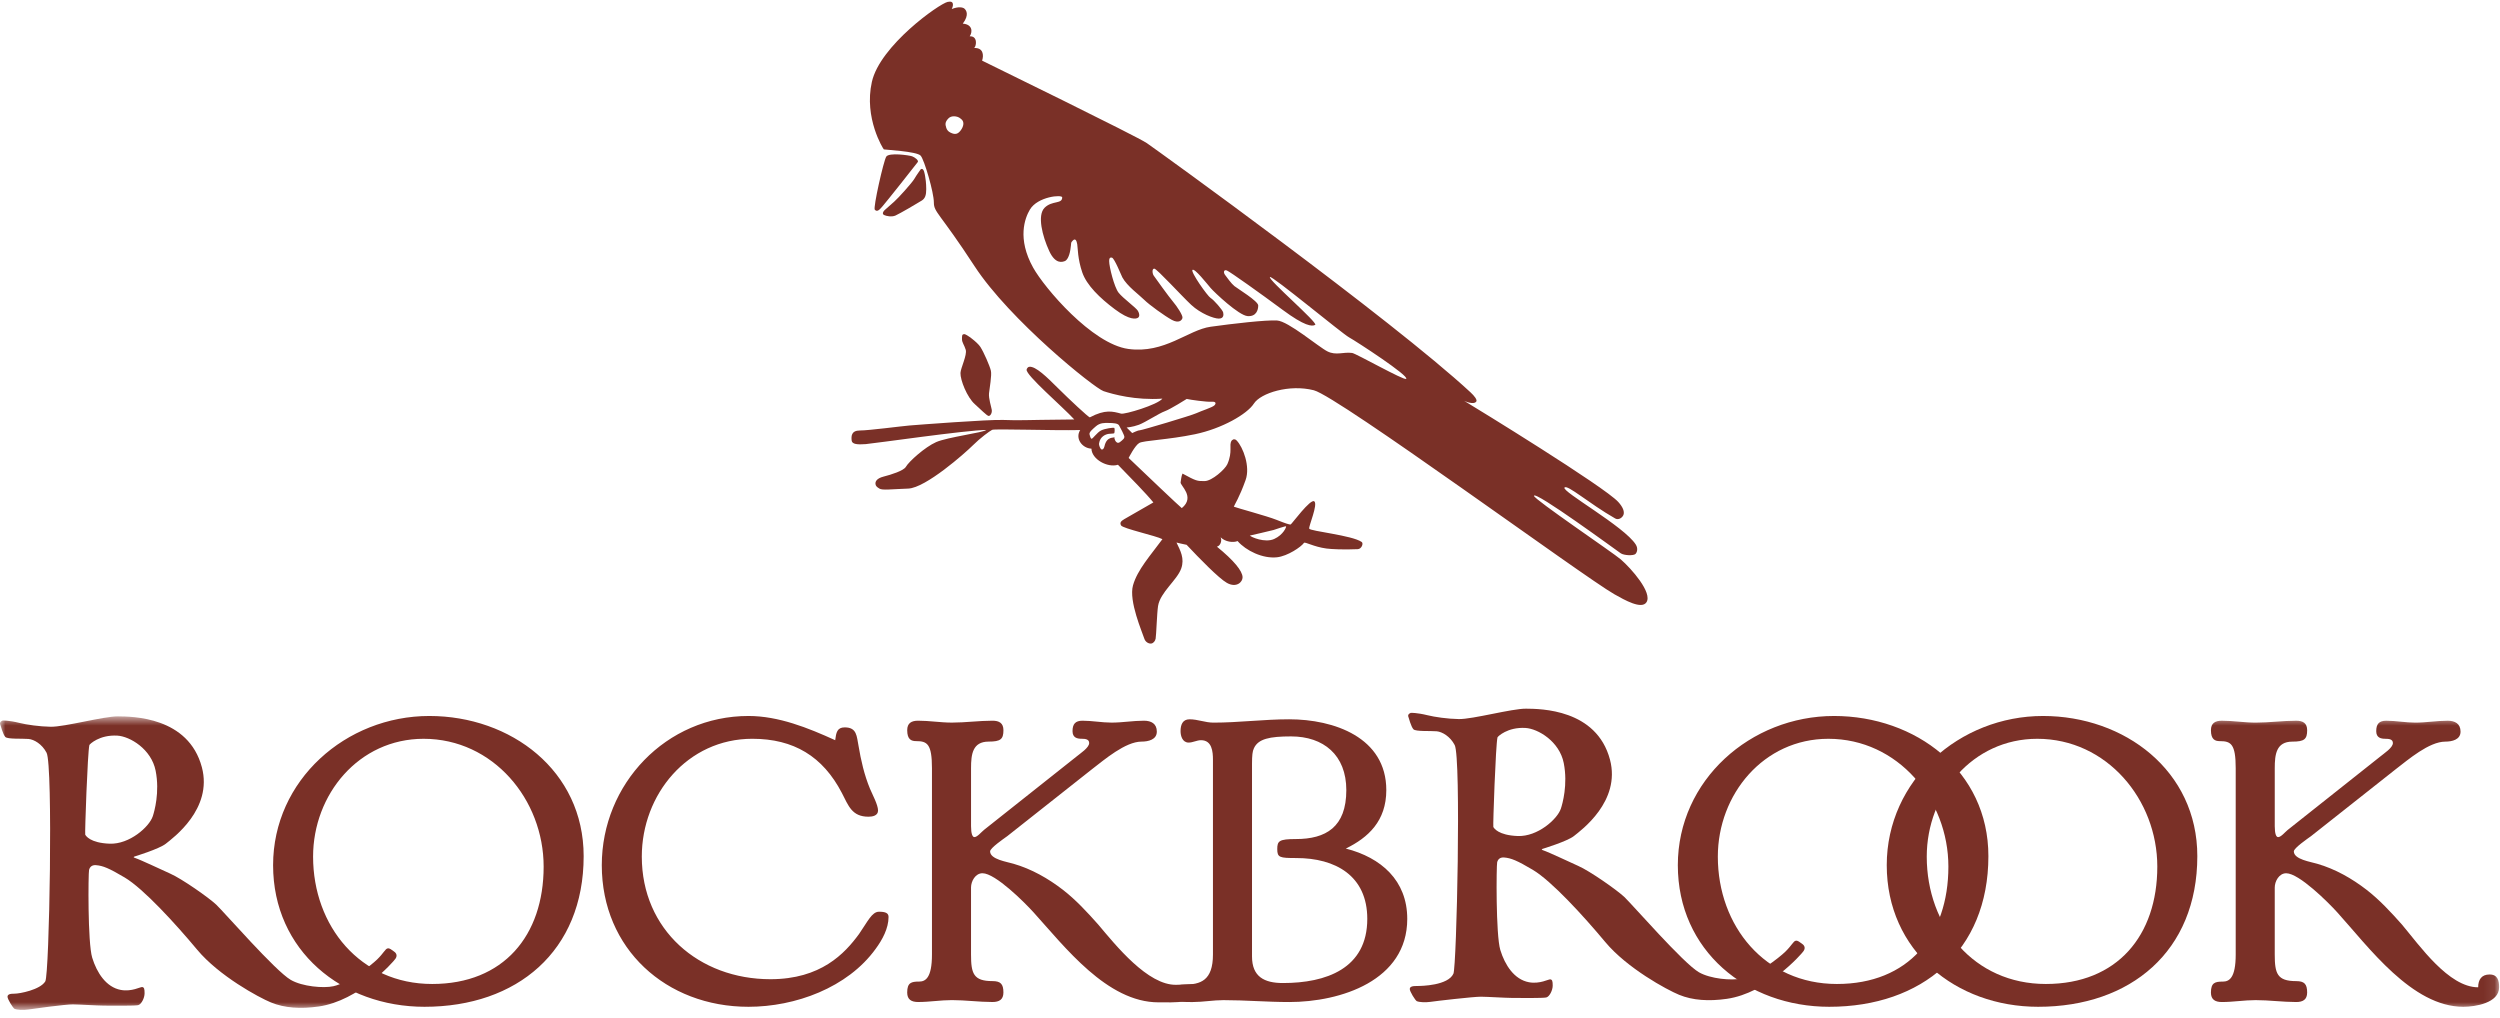
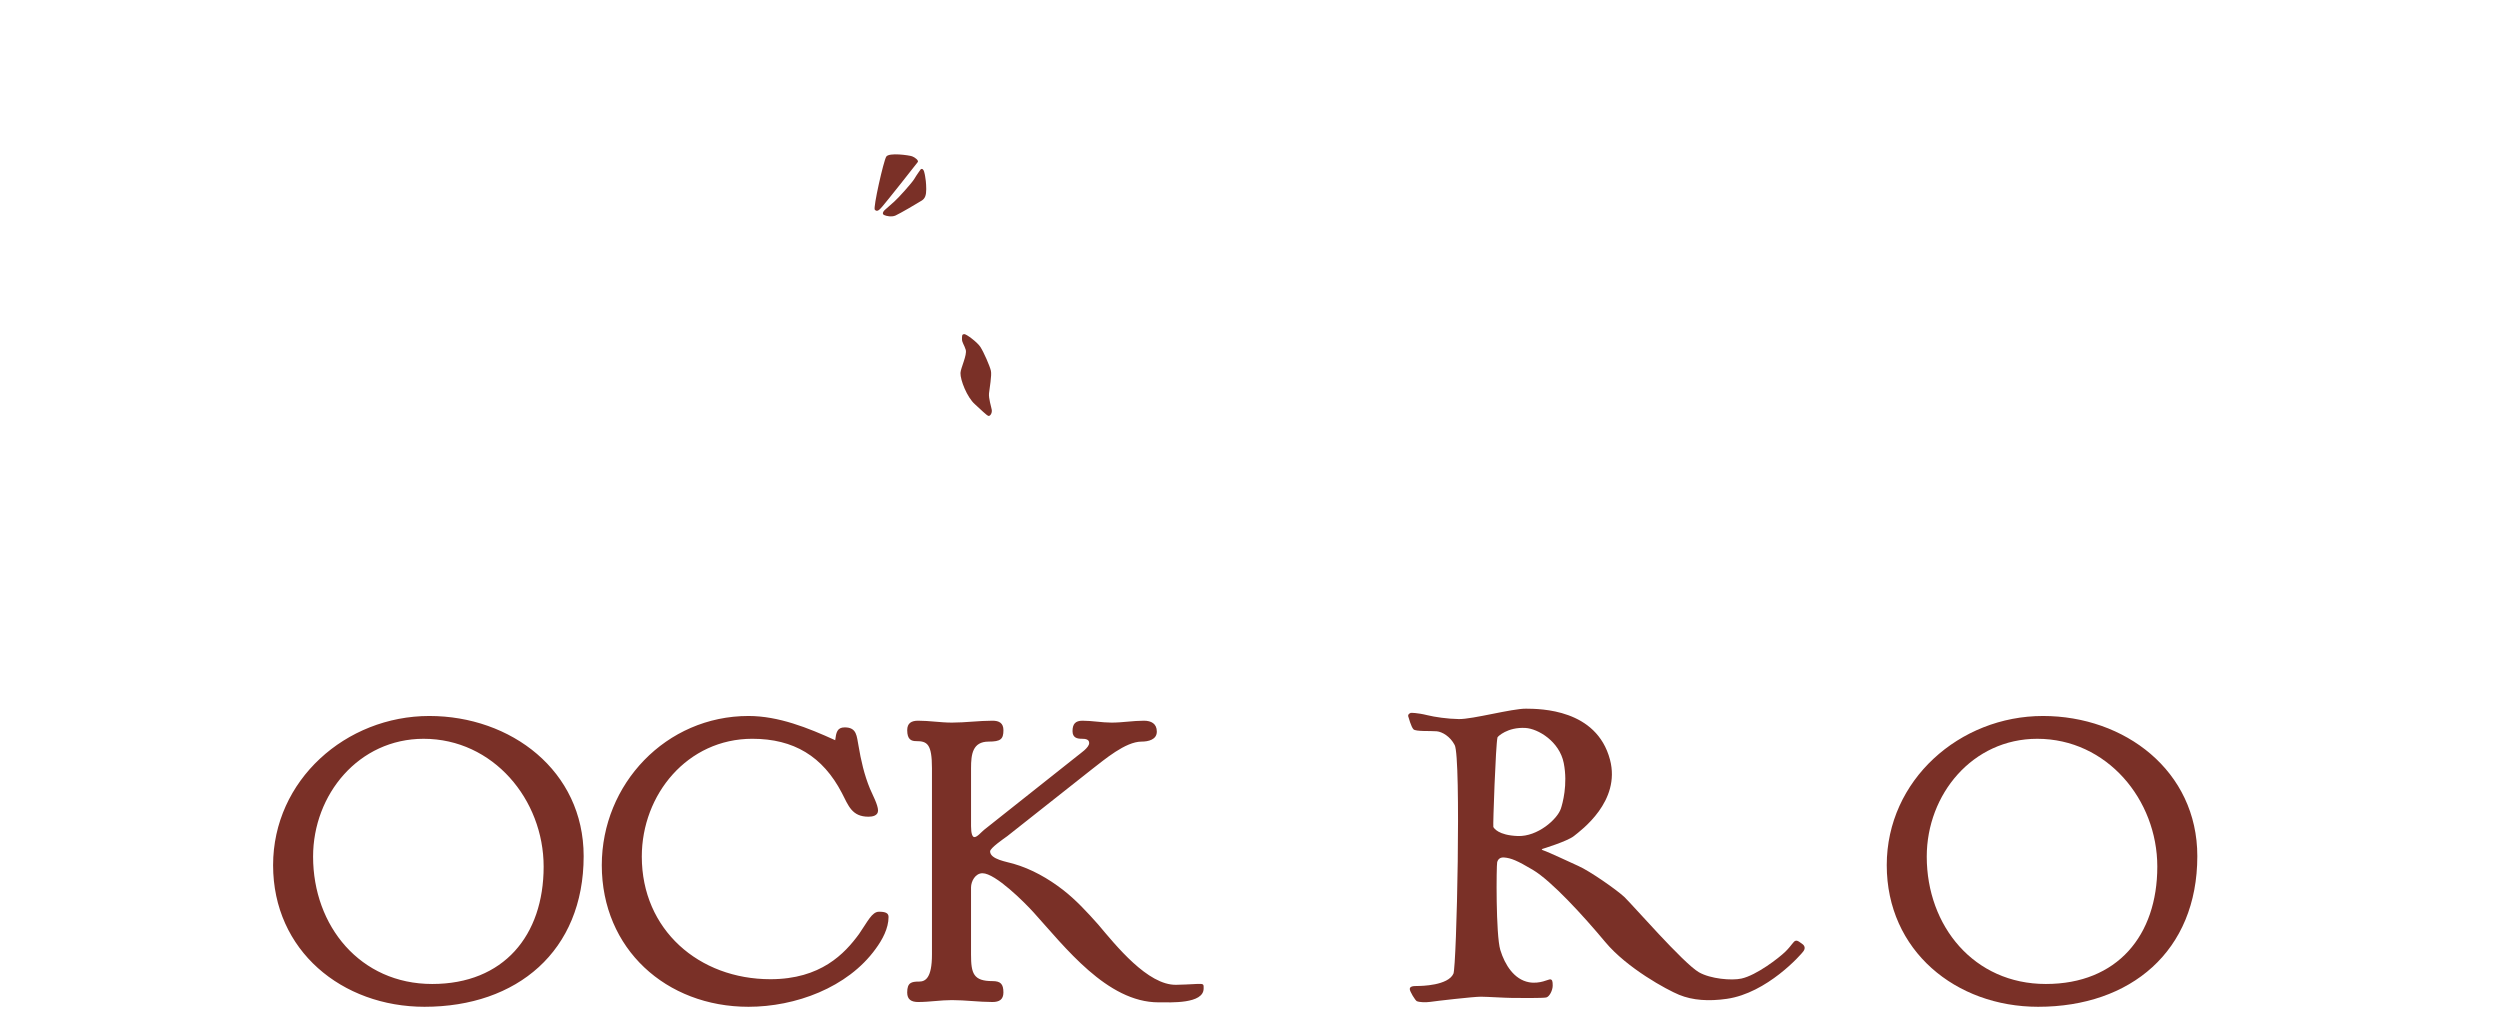
<svg xmlns="http://www.w3.org/2000/svg" height="92" viewBox="0 0 226 92" width="226">
  <mask id="a" fill="#fff">
-     <path d="m0 .667h225.919v26.537h-225.919z" fill="#fff" fill-rule="evenodd" />
-   </mask>
+     </mask>
  <g fill="#7a3027" fill-rule="evenodd">
    <path d="m38.294 66.787c-5.855 0-9.991 5.026-9.991 10.652 0 6.272 4.264 11.513 10.766 11.513 6.46 0 10.076-4.382 10.076-10.61 0-6.058-4.564-11.555-10.851-11.555zm.087 24.227c-7.449 0-13.693-5.069-13.693-12.801 0-7.689 6.588-13.488 14.123-13.488 7.364 0 13.952 4.939 13.952 12.671 0 8.592-6.029 13.618-14.383 13.618zm40.781-5.241c-2.541 3.523-7.277 5.241-11.497 5.241-7.45 0-13.263-5.241-13.263-12.801 0-7.345 5.813-13.488 13.263-13.488 2.712 0 5.383 1.072 7.837 2.19.086-.688.172-1.16.861-1.16 1.119 0 1.077.816 1.25 1.675.214 1.289.516 2.62 1.032 3.867.215.515.731 1.46.731 1.975 0 .473-.516.559-.86.559-1.507 0-1.81-.989-2.412-2.149-1.722-3.307-4.349-4.896-8.095-4.896-5.856 0-9.99 5.026-9.99 10.652 0 6.615 5.167 11.083 11.626 11.083 4.564 0 6.717-2.32 8.009-4.081.776-1.116 1.164-2.019 1.809-2.019.603 0 .862.129.862.474 0 1.031-.56 2.061-1.163 2.878m25.568 4.84c-4.65 0-8.466-5.012-11.308-8.148-.817-.903-3.444-3.523-4.607-3.523-.646 0-1.034.73-1.034 1.288v6.057c0 1.719.216 2.406 1.938 2.406.732 0 .99.257.99 1.03 0 .645-.387.86-.99.86-1.206 0-2.456-.172-3.661-.172-1.033 0-2.024.172-3.057.172-.605 0-.991-.215-.991-.86 0-.901.386-.987 1.077-.987.559 0 1.162-.301 1.162-2.449v-16.839c0-2.191-.431-2.449-1.42-2.449-.433 0-.818-.128-.818-.988 0-.644.386-.858.991-.858 1.033 0 2.023.172 3.057.172 1.205 0 2.455-.172 3.661-.172.603 0 .99.214.99.858 0 .816-.258 1.031-1.335 1.031-1.463 0-1.593 1.16-1.593 2.405v5.24c0 .689.13.988.302.988.258 0 .603-.429.861-.644l8.397-6.658c.302-.257 1.119-.773 1.119-1.202 0-.344-.344-.386-.688-.386-.386 0-.817-.086-.817-.688 0-.645.258-.944.902-.944.861 0 1.767.172 2.628.172.991 0 1.938-.172 2.927-.172.647 0 1.164.257 1.164.986 0 .732-.775.903-1.378.903-1.464 0-3.358 1.633-4.479 2.492l-7.664 6.056c-.302.216-1.551 1.075-1.551 1.375 0 .731 1.551.944 2.11 1.118 1.636.472 3.145 1.331 4.479 2.362 1.163.902 2.195 2.019 3.187 3.136 1.592 1.889 4.485 5.503 7.05 5.446 2.564-.056 2.478-.27 2.478.332 0 1.418-3 1.253-4.077 1.253" />
-     <path d="m117.186 77.567c-1.508 0-1.722-.042-1.722-.814 0-.731.172-.903 1.679-.903 2.713 0 4.564-1.074 4.564-4.425 0-3.179-2.066-4.854-4.994-4.854-1.938 0-2.971.216-3.36 1.074-.129.258-.172.644-.172 1.418v17.398c0 1.846 1.12 2.405 2.8 2.405 3.875 0 7.621-1.288 7.621-5.799 0-3.909-2.886-5.5-6.416-5.5zm-.646 13.017c-1.981 0-3.962-.172-5.943-.172-.905 0-1.852.172-2.756.172-.602 0-1.767.073-1.767-.658 0-.478.054-.921 1.002-.921 1.443 0 2.575-.354 2.575-2.717v-17.612c0-.731-.086-1.762-1.078-1.762-.386 0-.732.215-1.119.215-.559 0-.732-.601-.732-1.031 0-.559.173-1.074.817-1.074.733 0 1.422.302 2.153.302 2.282 0 4.566-.302 6.847-.302 4.047 0 8.783 1.633 8.783 6.401 0 2.792-1.635 4.297-3.66 5.284 3.187.816 5.554 2.878 5.554 6.358 0 5.584-6.027 7.517-10.677 7.517zm48.742-23.797c-5.856 0-9.99 5.026-9.99 10.652 0 6.272 4.263 11.513 10.765 11.513 6.46 0 10.077-4.382 10.077-10.61 0-6.058-4.564-11.555-10.851-11.555zm.087 24.227c-7.45 0-13.693-5.069-13.693-12.801 0-7.689 6.588-13.488 14.123-13.488 7.363 0 13.952 4.939 13.952 12.671 0 8.592-6.029 13.618-14.383 13.618z" />
    <path d="m184.167 66.787c-5.855 0-9.989 5.026-9.989 10.652 0 6.272 4.263 11.513 10.765 11.513 6.459 0 10.077-4.382 10.077-10.61 0-6.058-4.565-11.555-10.853-11.555zm.087 24.227c-7.45 0-13.692-5.069-13.692-12.801 0-7.689 6.587-13.488 14.124-13.488 7.364 0 13.952 4.939 13.952 12.671 0 8.592-6.03 13.618-14.384 13.618z" />
-     <path d="m222.691 26.923c-4.652 0-8.571-5.413-11.412-8.549-.819-.903-3.444-3.523-4.608-3.523-.645 0-1.034.73-1.034 1.288v6.057c0 1.719.216 2.406 1.939 2.406.73 0 .99.257.99 1.03 0 .645-.387.86-.99.86-1.205 0-2.455-.172-3.661-.172-1.033 0-2.024.172-3.058.172-.602 0-.989-.215-.989-.86 0-.901.387-.987 1.076-.987.561 0 1.164-.301 1.164-2.449v-16.839c0-2.191-.431-2.449-1.422-2.449-.431 0-.817-.128-.817-.988 0-.644.387-.858.989-.858 1.034 0 2.025.172 3.058.172 1.206 0 2.456-.172 3.661-.172.603 0 .99.214.99.858 0 .816-.26 1.031-1.334 1.031-1.465 0-1.595 1.16-1.595 2.405v5.24c0 .689.129.988.302.988.26 0 .603-.429.862-.644l8.396-6.658c.302-.257 1.12-.773 1.12-1.202 0-.344-.344-.386-.688-.386-.388 0-.819-.086-.819-.688 0-.645.258-.944.905-.944.861 0 1.767.172 2.628.172.988 0 1.938-.172 2.927-.172.646 0 1.162.257 1.162.986 0 .732-.774.903-1.377.903-1.465 0-3.359 1.633-4.479 2.492l-7.664 6.056c-.301.216-1.551 1.075-1.551 1.375 0 .731 1.551.944 2.11 1.118 1.635.472 3.143 1.331 4.477 2.362 1.163.902 2.197 2.019 3.188 3.136 1.592 1.889 4.219 5.67 6.889 5.67 0-.687.301-1.159 1.033-1.159.732 0 .861.558.861 1.159 0 1.418-2.154 1.762-3.228 1.762m-214.987-15.563c.046.094.431.754 2.215.819 1.784.063 3.568-1.513 3.89-2.477.137-.411.646-2.165.259-4.12-.388-1.956-2.323-3.106-3.461-3.172-1.626-.093-2.51.783-2.528.85-.163.639-.421 8.008-.375 8.101zm-7.46-10.316s.533-.026 1.516.217c.639.159 1.811.331 2.822.346 1.259.021 4.797-.952 6.083-.94 1.286.013 6.374.027 7.585 4.609.996 3.762-2.606 6.382-3.266 6.908-.592.473-2.839 1.158-2.839 1.158s-.14.057.015.109c.625.21 2.505 1.116 3.208 1.424 1.06.463 3.517 2.188 4.184 2.819.714.675 5.339 5.992 6.729 6.795 1.057.612 2.968.769 3.851.575 1.365-.299 3.391-1.864 3.968-2.428.577-.565.728-.946.934-.99.203-.045.374.144.53.24.191.117.419.347.186.69-.215.318-3.303 3.797-6.935 4.32-1.63.235-3.085.143-4.321-.365-1.094-.449-4.693-2.397-6.671-4.768-1.978-2.371-4.852-5.517-6.554-6.529-1.418-.84-1.963-1.065-2.59-1.114-.356-.029-.554.144-.629.428-.074.285-.131 6.578.284 7.936.416 1.359 1.257 2.666 2.586 2.914.994.184 1.78-.291 1.94-.26.16.03.213.145.209.573-.004.428-.296.995-.581 1.063-.287.069-2.359.049-3.073.043-.716-.007-2.192-.105-2.835-.112-.643-.006-3.625.4-4.054.468-.429.067-1.049.021-1.205-.059-.156-.08-.645-.886-.643-1.099.002-.213.217-.283.645-.279.429.004 2.304-.346 2.769-1.11.371-.61.709-19.537.116-20.67-.413-.792-1.135-1.201-1.628-1.246-.57-.051-1.887.036-2.1-.18-.212-.216-.453-1.109-.453-1.109s-.142-.239.216-.377z" mask="url(#a)" transform="translate(0 64.092)" />
    <path d="m134.998 74.758c.046.093.431.754 2.216.819 1.784.063 3.567-1.513 3.89-2.478.136-.41.646-2.164.259-4.12-.388-1.957-2.324-3.106-3.461-3.172-1.626-.094-2.51.783-2.528.85-.163.639-.421 8.008-.376 8.101zm-7.46-10.317s.533-.025 1.516.217c.639.159 1.812.331 2.822.346 1.258.021 4.796-.952 6.082-.94 1.287.013 6.375.027 7.585 4.609.996 3.763-2.606 6.383-3.266 6.909-.592.473-2.839 1.158-2.839 1.158s-.141.057.015.109c.625.21 2.504 1.116 3.208 1.424 1.06.463 3.517 2.188 4.184 2.818.714.676 5.338 5.992 6.729 6.796 1.057.611 2.968.769 3.85.575 1.365-.299 3.391-1.864 3.969-2.428.577-.565.729-.946.934-.99.203-.045.373.144.53.239.191.118.418.347.186.691-.214.318-3.302 3.797-6.934 4.32-1.63.235-3.086.143-4.321-.365-1.093-.449-4.694-2.397-6.671-4.768-1.978-2.371-4.852-5.517-6.553-6.529-1.418-.841-1.964-1.065-2.59-1.115-.357-.028-.555.144-.63.428-.073.285-.131 6.578.285 7.936.415 1.359 1.258 2.666 2.586 2.913.994.185 1.779-.291 1.94-.26.16.03.213.145.209.573-.004.427-.295.995-.581 1.063-.287.07-2.359.049-3.073.043-.716-.007-2.192-.105-2.835-.111-.643-.006-4.155.4-4.584.468-.43.067-1.049.021-1.205-.059-.156-.08-.645-.885-.643-1.099.002-.214.217-.283.645-.279.429.004 2.814-.046 3.299-1.109.297-.649.709-19.537.117-20.67-.414-.792-1.135-1.201-1.628-1.246-.57-.051-1.888.036-2.1-.18-.212-.216-.453-1.109-.453-1.109s-.143-.239.216-.378zm-48.458-45.485c-.159-.184.793-4.405 1.037-4.795.245-.39 2.064-.128 2.333-.032.253.09.617.371.519.517-.099.145-2.945 3.739-3.203 4.018-.2.216-.447.568-.686.292m4.163-3.663s-.392.536-.588.878c-.195.341-1.465 1.755-1.807 2.047-.344.294-.732.643-.88.78-.138.128-.245.342-.048.439.194.098.683.196 1.026.05.342-.147 2.102-1.17 2.395-1.365.294-.195.391-.488.391-1.024 0-.537-.069-1.028-.101-1.165-.033-.137-.087-.79-.387-.639" />
    <g transform="translate(76.86)">
      <path d="m10.293 30.202c.183-.029 1.196.733 1.468 1.153.315.483.864 1.745.956 2.161.094.416-.124 1.577-.17 2.04-.046.462.202 1.213.248 1.491.046.278-.122.555-.277.555-.155-.001-.758-.629-1.252-1.064-.703-.619-1.323-2.193-1.3-2.821.016-.439.615-1.634.476-2.097-.14-.462-.339-.642-.339-.966 0-.323 0-.423.189-.452" />
-       <path d="m36.129 48.415c.104.135 1.358.687 2.196.309.837-.377 1.134-1.118 1.072-1.146-.062-.028-1.004.292-1.13.334-.127.042-2.138.503-2.138.503zm-14.312-8.749c.099.02.501-.573.861-.753.359-.18 1.143-.28 1.195-.231.052.049.033.4 0 .466-.033.067-.251.037-.504.072-.251.036-.775.212-.873.859-.029.192.122.499.207.547.084.049.227-.03.277-.265.211-.988.885-.725.909-.858-.037.2.119.499.306.527.112.017.25-.105.372-.213.109-.099.217-.182.217-.327 0-.143-.376-.858-.484-1.038-.107-.18-.476-.217-.98-.217-.306 0-.737-.039-1.138.326-.258.232-.618.512-.545.724.03.086.081.358.18.378zm6.624-2.491c-.504.18-1.763 1.005-2.338 1.221-.576.215-1.115.252-1.115.252l.504.501s.502-.251.683-.251c.181 0 4.639-1.326 5.107-1.542.466-.215 1.46-.527 1.639-.708.18-.178.143-.366-.254-.331-.396.037-1.962-.181-2.248-.253 0 0-1.476.933-1.978 1.111zm-9.274-19.327c0-.283-2.22-.086-2.923 1.097-.454.763-1.169 2.624.292 5.247 1.022 1.835 5.32 6.901 8.604 7.352 3.284.452 5.406-1.723 7.444-2.007 2.038-.282 4.981-.623 6-.565 1.018.057 3.765 2.399 4.558 2.794.792.395 1.442.029 2.235.142.354.05 4.657 2.487 4.876 2.346.36-.232-4.537-3.419-5.159-3.758-.624-.338-6.985-5.624-7.151-5.452-.207.215 4.377 4.153 4.092 4.323-.282.169-.963.112-2.943-1.356-1.981-1.468-4.756-3.445-5.039-3.558-.282-.113-.339.17-.169.396.169.225.567.791.85 1.016.282.226 2.151 1.356 2.151 1.751 0 .395-.17 1.017-.962.959-.793-.055-3.002-2.144-3.341-2.54-.34-.396-1.444-1.804-1.641-1.638-.197.166 1.358 2.371 1.641 2.541.284.169 1.081 1.079 1.132 1.299.052.221.057.564-.396.564-.453 0-1.642-.451-2.491-1.242-.85-.791-3.113-3.275-3.34-3.275-.227 0-.171.452-.058.621.113.169 1.416 1.977 1.756 2.371.34.396.906 1.244.85 1.469-.058.225-.341.508-.963.17-.624-.34-2.039-1.356-2.491-1.808-.453-.452-1.548-1.235-1.981-2.033-.085-.157-.71-1.725-.936-1.781-.226-.057-.255.119-.255.313.001.509.454 2.343.851 2.851.396.508 1.584 1.353 1.753 1.652.14.246.17.502 0 .615-.172.113-.736.246-2.093-.77-1.36-1.016-2.549-2.177-2.944-3.332-.42-1.231-.397-2.202-.453-2.541-.056-.339-.171-.565-.397-.339-.226.226-.113.169-.226.847-.113.677-.339.96-.509 1.017-.17.057-.82.343-1.397-.906-.63-1.363-1.102-3.242-.422-3.919.679-.677 1.592-.313 1.592-.935zm-9.437-7.274c-.17-.057-.599-.154-.877.154-.27.298-.283.49-.17.829.112.339.382.431.468.47.376.168.617.067.859-.27.22-.308.319-.687.087-.933 0 0-.197-.193-.367-.25zm-6.696 2.925c-.046-.031-1.812-2.823-1.076-6.098.737-3.276 6.079-7.059 6.85-7.229.637-.141.498.38.37.647.592-.243 1.008-.165 1.149-.035.133.123.476.521-.151 1.355.807.05.94.66.627 1.147.705-.051.632.828.406 1.054.813-.035.883.637.712 1.142.793.395 13.982 6.833 14.889 7.454.906.622 22.098 15.896 29.265 22.532.365.338.613.673.526.824-.246.357-1.107-.059-1.107-.059 1.131.677 12.686 7.767 13.941 9.149.446.493.538.854.484 1.1-.061.281-.441.574-.763.39-2.403-1.377-4.325-3.099-4.585-2.796-.294.342 5.415 3.522 6.441 5.149.233.369.111.723-.031.858-.176.166-1.029.136-1.323-.063-.331-.223-7.814-5.721-7.846-5.194-.018.297 7.148 5.14 7.846 5.744.956.827 2.892 3.022 2.319 3.881-.439.658-1.944-.19-2.9-.731-2.747-1.554-24.96-17.875-27.167-18.439-2.208-.566-4.806.251-5.419 1.205-.613.954-2.887 2.259-5.322 2.769-2.434.506-4.643.564-5.038.79-.396.225-.962 1.355-.962 1.355 1.415 1.355 4.578 4.365 4.805 4.536 1.245-1.018-.164-2.051-.107-2.333.057-.283.044-.493.17-.791 1.246.678 1.324.687 2.005.679.663-.007 1.85-1.069 2.052-1.531.509-1.166.114-1.699.382-2.118.036-.056.156-.115.202-.135.084.036.127-.025.275.135.547.586 1.234 2.32.787 3.562-.566 1.582-.994 2.206-1.063 2.401.212.098 3.001.847 3.849 1.186.85.339 1.2.45 1.291.423.09-.027 1.798-2.372 2.137-2.089.34.282-.52 2.241-.462 2.466.056.226 3.903.603 4.746 1.207.181.129-.013.633-.353.648-1.278.058-2.38.003-2.831-.057-1.175-.155-1.946-.639-2.038-.508-.253.362-1.477 1.194-2.434 1.299-1.292.142-2.804-.596-3.566-1.467-.396.168-1.115.077-1.53-.34.152.362-.057.791-.339.846 1.528 1.244 2.311 2.193 2.321 2.768.007.429-.552.989-1.416.508-.725-.404-2.498-2.222-3.643-3.443-.222-.032-.915-.206-.915-.206.35.73.749 1.44.426 2.351-.37 1.046-1.897 2.148-2.093 3.389-.099.626-.16 2.649-.218 2.949-.045.233-.215.42-.406.444-.178.022-.509-.095-.623-.457-.177-.562-1.415-3.387-1.019-4.8.396-1.411 1.594-2.726 2.661-4.18-.542-.299-3.572-.958-3.737-1.241-.146-.25 0-.397.284-.566.282-.169 2.634-1.513 2.634-1.513-.584-.734-2.134-2.314-3.2-3.406-.934.294-2.374-.491-2.398-1.456-.835-.037-1.501-.918-1.014-1.682-2.548.055-7.739-.132-7.965-.018s-1.076.735-1.754 1.412c-.68.677-4.246 3.84-5.831 3.897-1.586.056-2.321.17-2.604 0-.284-.17-.339-.268-.355-.433-.015-.165.06-.482.738-.653.68-.17 1.813-.533 2.01-.881.266-.471 1.717-1.783 2.735-2.234 1.02-.451 4.354-.873 4.526-1.099-1.698 0-10.157 1.223-10.892 1.28-.737.056-1.236.016-1.27-.326-.04-.398-.039-.907.754-.907.792 0 3.792-.395 4.472-.451.679-.057 7.185-.556 8.486-.501 1.303.058 2.723-.007 3.401-.007.68 0 3.015-.037 3.015-.037-1.097-1.191-4.4-4.008-4.311-4.508.021-.116.126-.238.23-.253.57-.089 1.632.961 2.538 1.862 1.165 1.157 2.772 2.653 2.943 2.71 1.406-.744 2.072-.539 2.83-.339.333.088 3.283-.791 3.736-1.355-2.433.17-4.472-.397-5.322-.677-.848-.284-8.491-6.438-11.66-11.295s-3.68-4.857-3.68-5.76-.853-3.836-1.193-4.232c-.341-.395-3.29-.537-3.335-.568z" />
    </g>
  </g>
</svg>